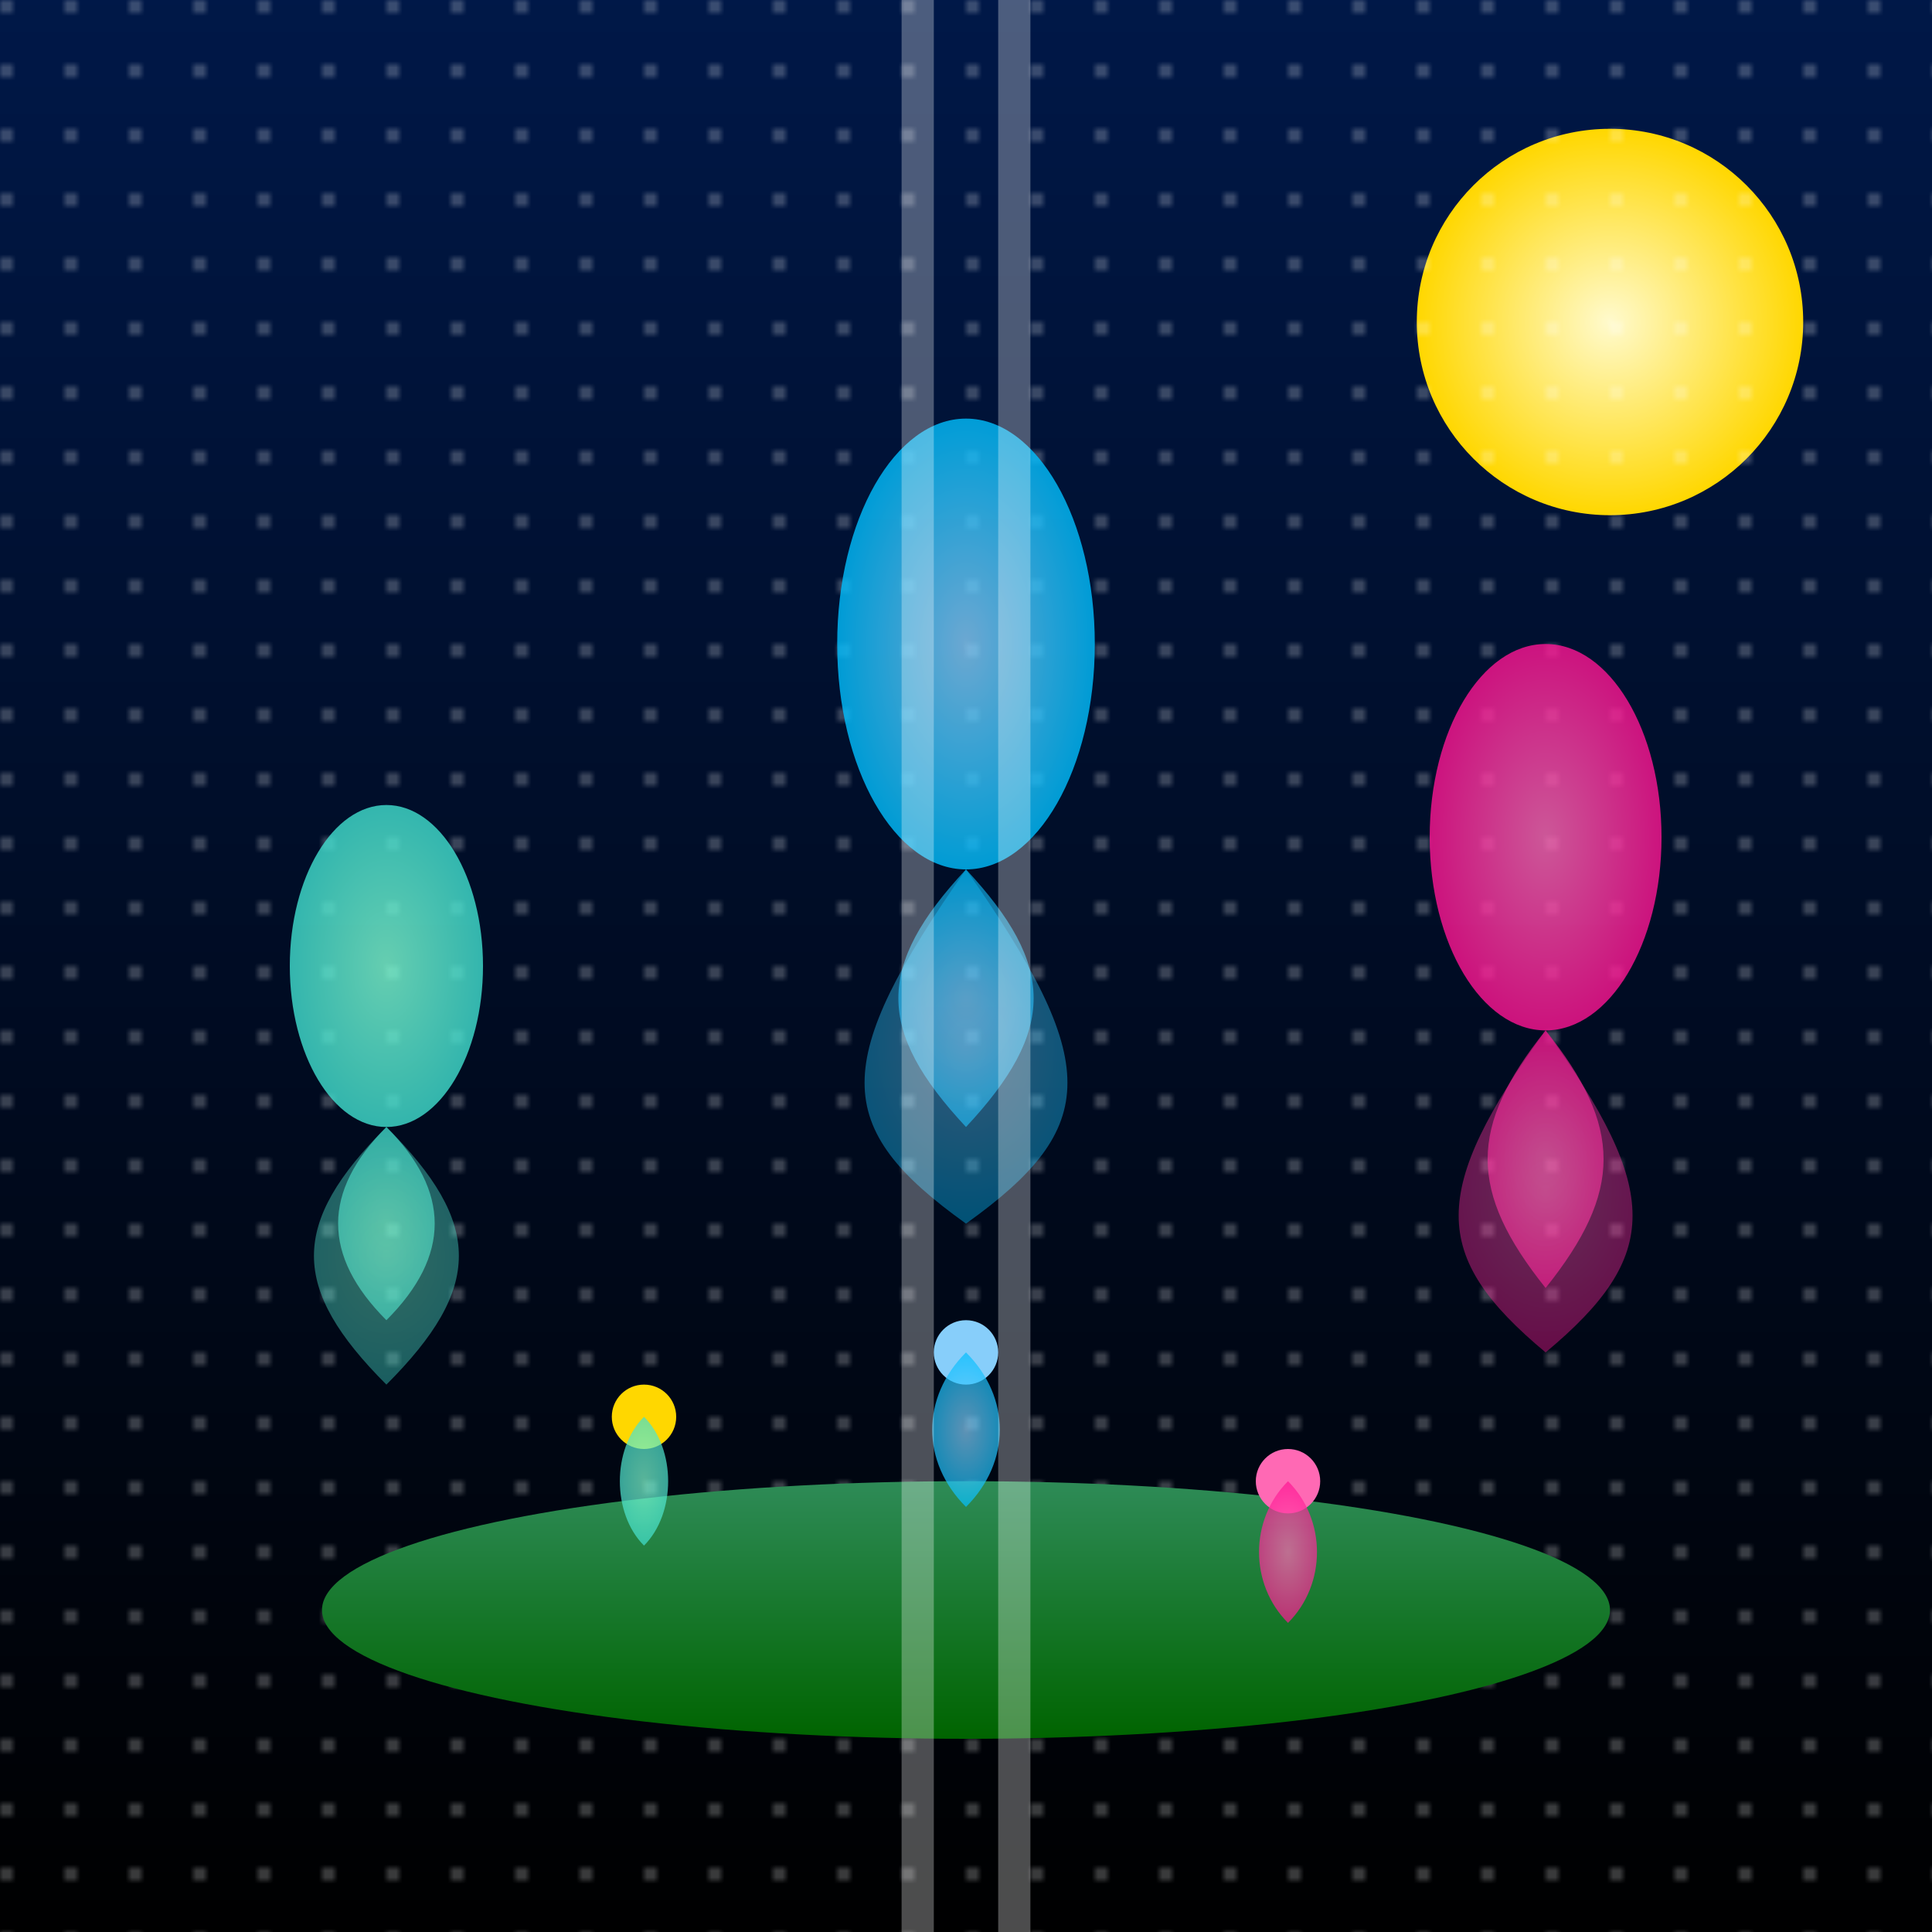
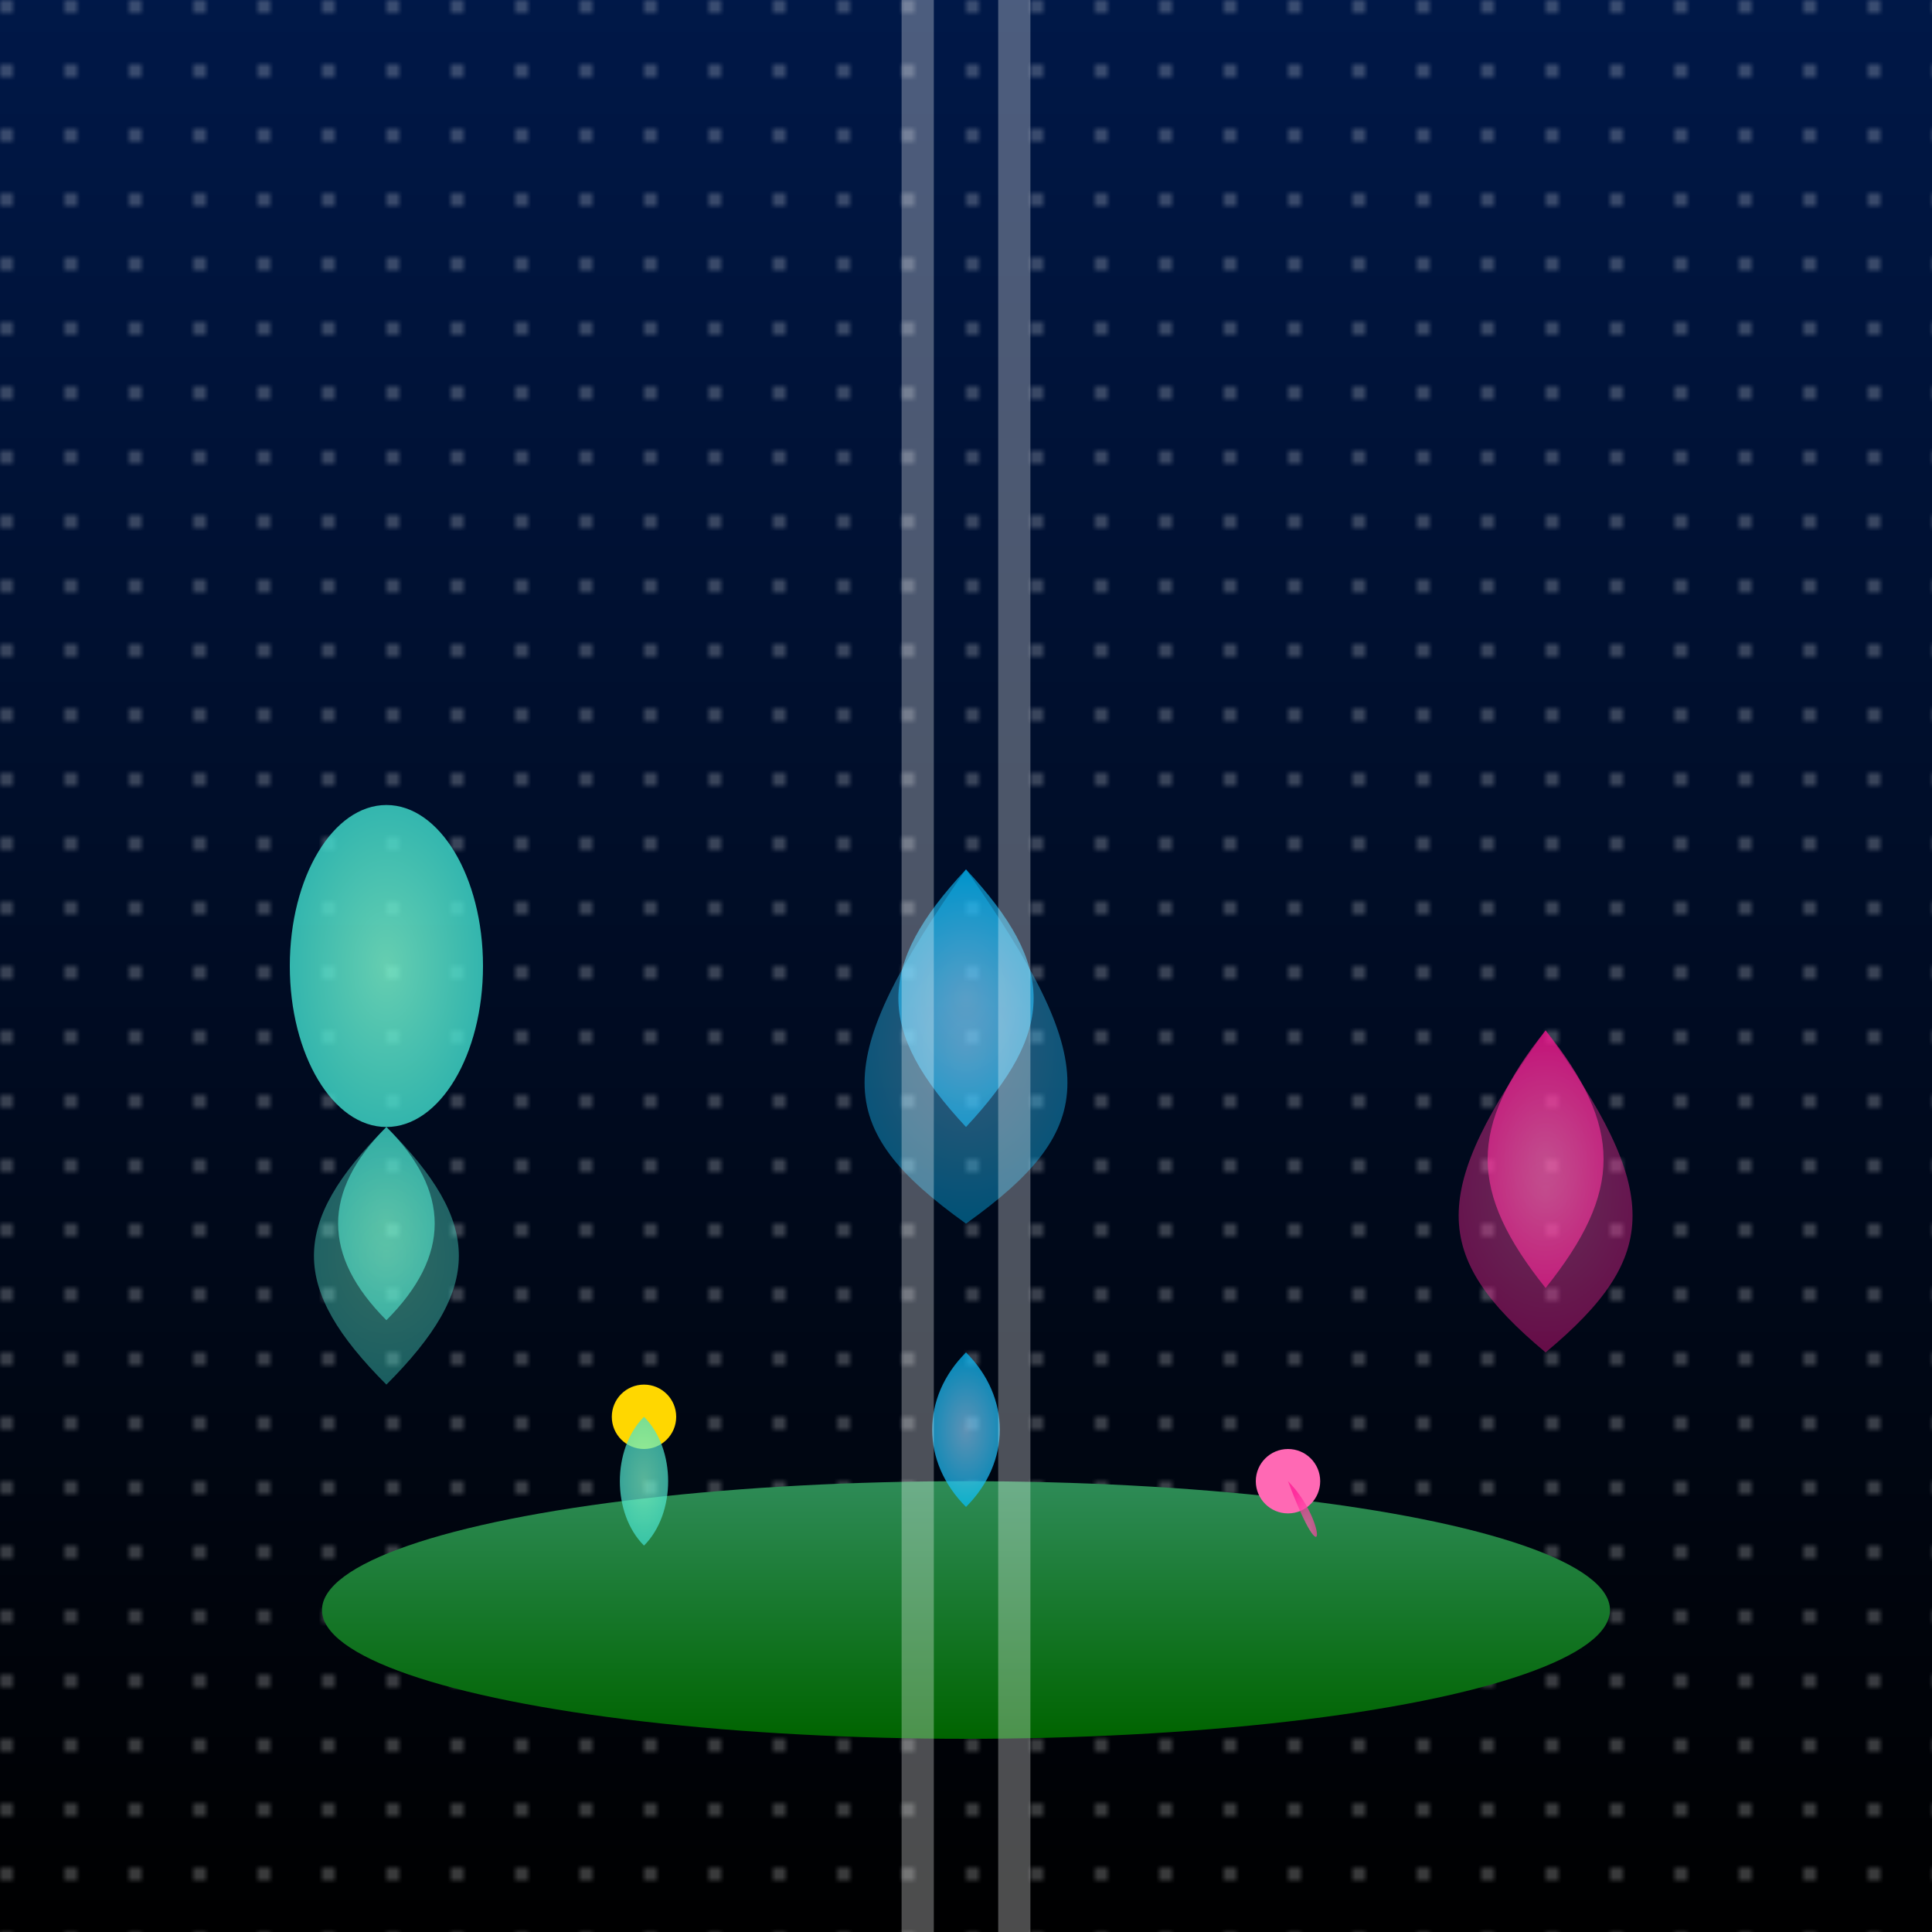
<svg xmlns="http://www.w3.org/2000/svg" viewBox="0 0 300 300">
  <defs>
    <radialGradient id="moonGrad" cx="0.5" cy="0.5" r="0.5">
      <stop offset="0%" stop-color="#fffacd" />
      <stop offset="100%" stop-color="#ffd700" />
    </radialGradient>
    <linearGradient id="skyGrad" x1="0" y1="0" x2="0" y2="1">
      <stop offset="0%" stop-color="#001848" />
      <stop offset="100%" stop-color="#000000" />
    </linearGradient>
    <radialGradient id="jellyGrad1" cx="0.5" cy="0.5" r="0.5">
      <stop offset="0%" stop-color="#7FFFD4" />
      <stop offset="100%" stop-color="#40E0D0" />
    </radialGradient>
    <radialGradient id="jellyGrad2" cx="0.5" cy="0.5" r="0.5">
      <stop offset="0%" stop-color="#FF69B4" />
      <stop offset="100%" stop-color="#FF1493" />
    </radialGradient>
    <radialGradient id="jellyGrad3" cx="0.5" cy="0.5" r="0.5">
      <stop offset="0%" stop-color="#87CEFA" />
      <stop offset="100%" stop-color="#00BFFF" />
    </radialGradient>
    <linearGradient id="floorGrad" x1="0" y1="0" x2="0" y2="1">
      <stop offset="0%" stop-color="#2E8B57" />
      <stop offset="100%" stop-color="#006400" />
    </linearGradient>
    <pattern id="starPattern" patternUnits="userSpaceOnUse" width="10" height="10">
      <circle cx="1" cy="1" r="1" fill="#FFFFFF" />
    </pattern>
  </defs>
  <rect width="300" height="300" fill="url(#skyGrad)" />
-   <circle cx="250" cy="50" r="30" fill="url(#moonGrad)" />
  <rect width="300" height="300" fill="url(#starPattern)" opacity="0.3" />
  <ellipse cx="150" cy="250" rx="100" ry="20" fill="url(#floorGrad)" />
  <g transform="translate(60,150)">
    <ellipse cx="0" cy="0" rx="15" ry="25" fill="url(#jellyGrad1)" opacity="0.8" />
    <path d="M0,25 C-10,35 -10,45 0,55 C10,45 10,35 0,25" fill="url(#jellyGrad1)" opacity="0.6" />
    <path d="M0,25 C-15,40 -15,50 0,65 C15,50 15,40 0,25" fill="url(#jellyGrad1)" opacity="0.4" />
  </g>
  <g transform="translate(240,130)">
-     <ellipse cx="0" cy="0" rx="18" ry="30" fill="url(#jellyGrad2)" opacity="0.8" />
    <path d="M0,30 C-12,45 -12,55 0,70 C12,55 12,45 0,30" fill="url(#jellyGrad2)" opacity="0.6" />
    <path d="M0,30 C-18,55 -18,65 0,80 C18,65 18,55 0,30" fill="url(#jellyGrad2)" opacity="0.4" />
  </g>
  <g transform="translate(150,100)">
-     <ellipse cx="0" cy="0" rx="20" ry="35" fill="url(#jellyGrad3)" opacity="0.8" />
    <path d="M0,35 C-14,50 -14,60 0,75 C14,60 14,50 0,35" fill="url(#jellyGrad3)" opacity="0.6" />
    <path d="M0,35 C-21,65 -21,75 0,90 C21,75 21,65 0,35" fill="url(#jellyGrad3)" opacity="0.4" />
  </g>
  <g transform="translate(100,230)">
    <circle cx="0" cy="-10" r="5" fill="#FFD700" />
    <path d="M0,-10 C-5,-5 -5,5 0,10 C5,5 5,-5 0,-10" fill="url(#jellyGrad1)" opacity="0.7" />
  </g>
  <g transform="translate(200,240)">
    <circle cx="0" cy="-10" r="5" fill="#FF69B4" />
-     <path d="M0,-10 C-6,-4 -6,6 0,12 C6,6 6,-4 0,-10" fill="url(#jellyGrad2)" opacity="0.7" />
+     <path d="M0,-10 C6,6 6,-4 0,-10" fill="url(#jellyGrad2)" opacity="0.7" />
  </g>
  <g transform="translate(150,220)">
-     <circle cx="0" cy="-10" r="5" fill="#87CEFA" />
    <path d="M0,-10 C-7,-3 -7,7 0,14 C7,7 7,-3 0,-10" fill="url(#jellyGrad3)" opacity="0.7" />
  </g>
  <g opacity="0.3">
    <rect x="140" y="0" width="5" height="300" fill="#FFFFFF" />
    <rect x="155" y="0" width="5" height="300" fill="#FFFFFF" />
  </g>
</svg>